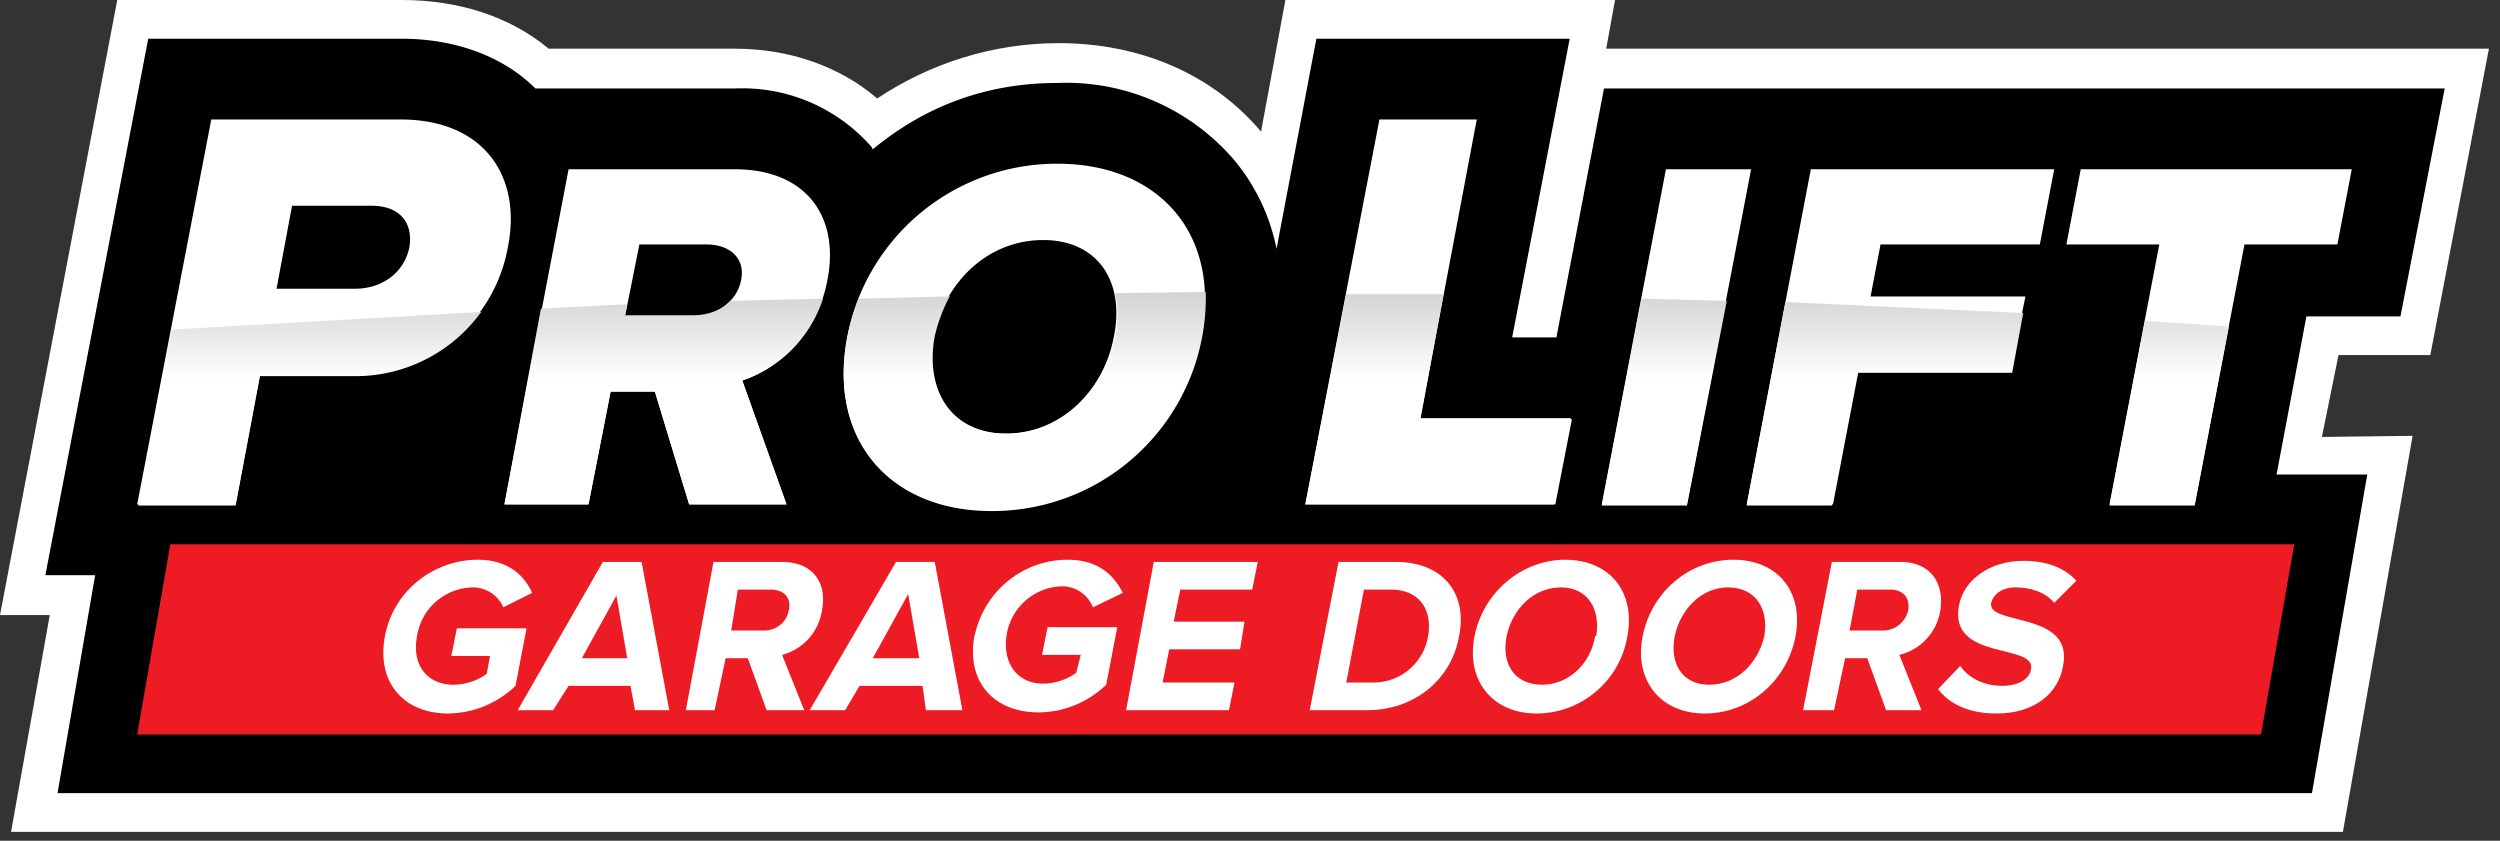
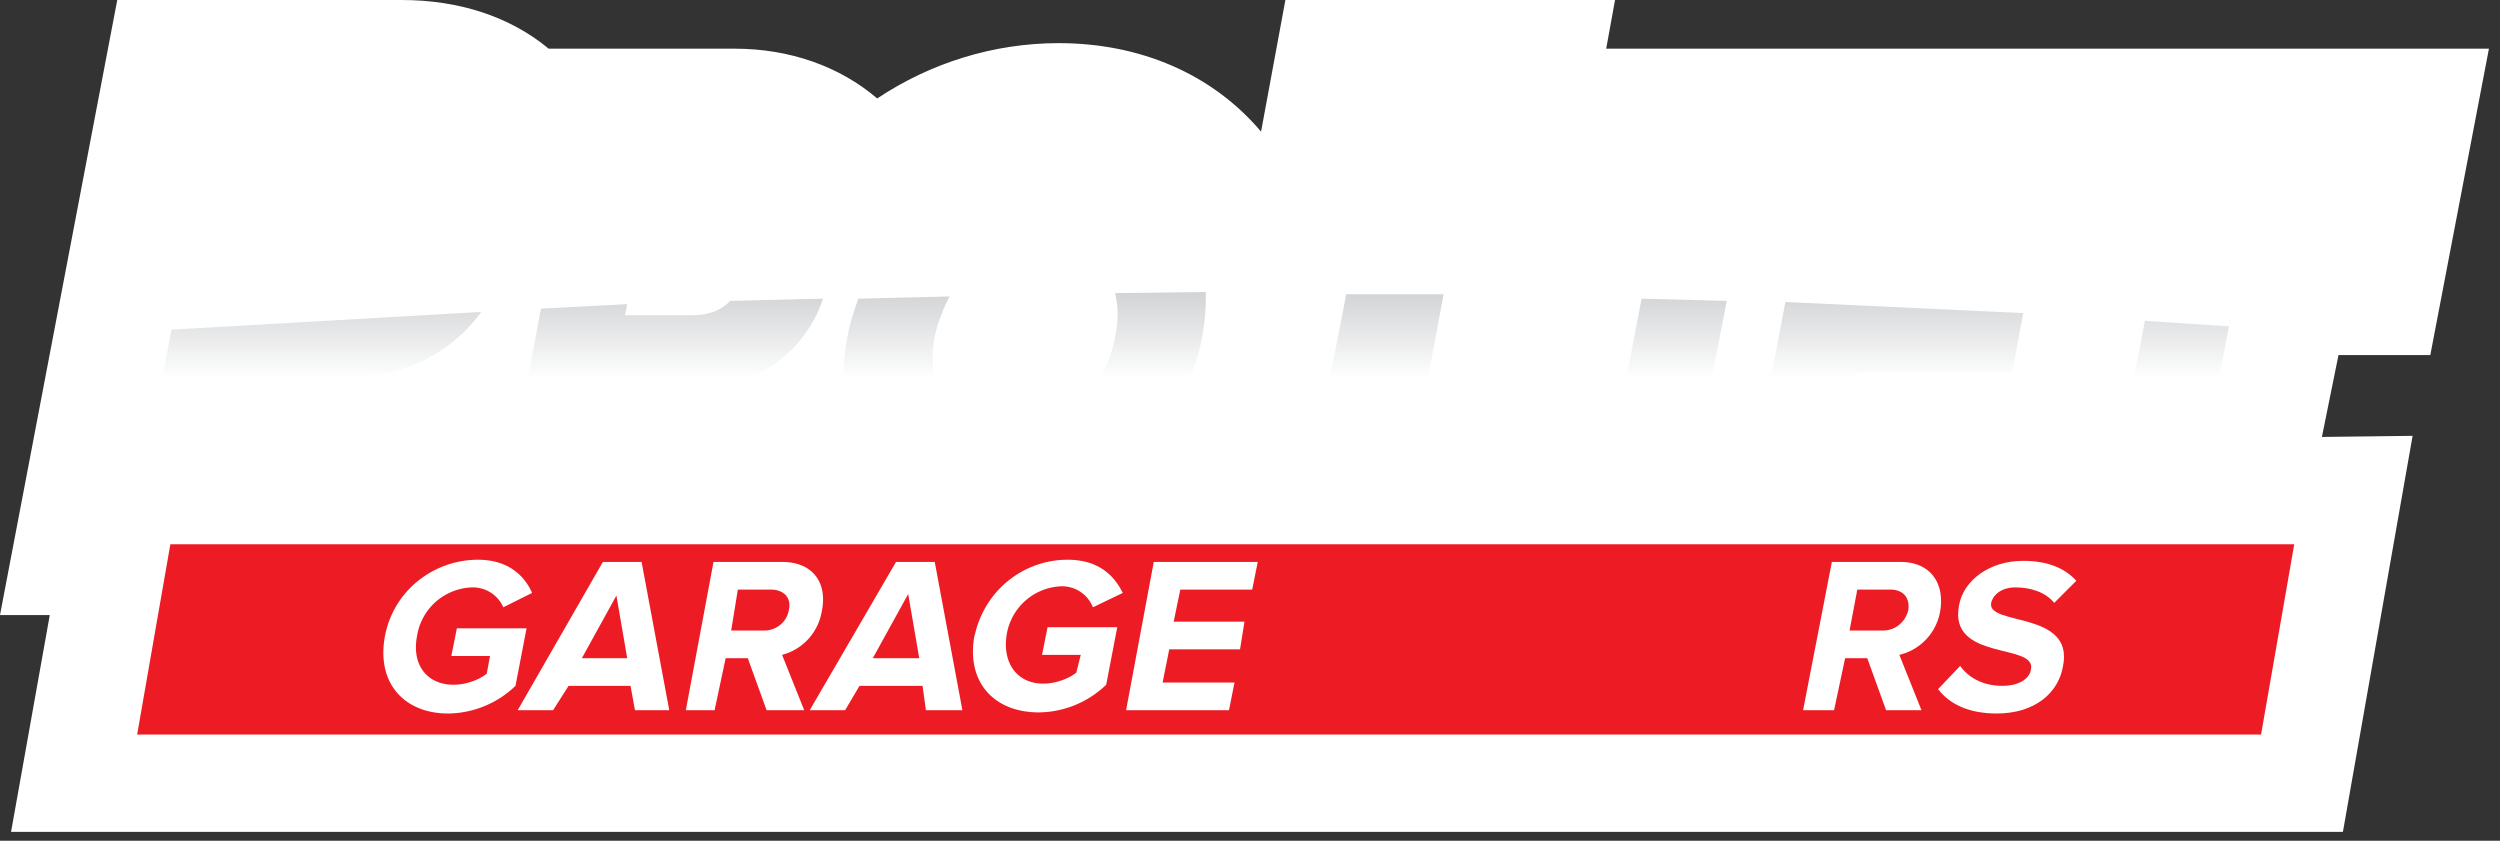
<svg xmlns="http://www.w3.org/2000/svg" width="226" height="76" fill="none" viewBox="0 0 226 76">
  <rect x="0" y="0" width="226" height="76" fill="#333333" stroke="none" />
  <g>
    <path fill="#fff" d="m1 75.2 3.5-19.6H0L10.6 0h25.7c5.2 0 9.8 1.5 13.3 4.4h16.8c5 0 9.5 1.6 12.9 4.5 4.8-3.2 10.5-5 16.4-5 7.4 0 13.9 2.8 18.3 8L116.2 0H146l-.8 4.4H225l-5.3 27.7h-8.3l-1.5 7.4 8.2-.1-6.3 35.8H1.1Z" />
-     <path fill="#000" d="M217 28.6 221 8h-76l-4.3 22.5h-4l5.2-27H119l-3.6 19c-.6-3-1.9-5.7-3.8-8a20 20 0 0 0-16-7c-6.6 0-12.1 2.2-16.7 6l-.1-.2A15.5 15.5 0 0 0 66.4 8h-18C45.4 5 41 3.5 36.3 3.5H13.4L4.1 52h4.5L5.2 71.7H209l5-28.8h-8.2l2.7-14.3h8.4Z" />
    <path fill="#fff" d="m12.4 45.6 6.7-34.8h17.1c7.7 0 11 5.3 9.7 11.6a14 14 0 0 1-14 11.5h-8.4l-2.2 11.7h-8.9ZM37 22.4c.4-2.4-1-3.8-3.4-3.8h-7.2L25 26.1h7.1c2.4 0 4.4-1.4 4.9-3.7Zm25.3 23.2-3.1-10.2h-4l-2 10.2h-7.6l5.8-30.3h15c6.6 0 9.5 4.4 8.4 10-1 5.3-4.7 8.1-7.7 9.1l4 11.2h-8.8ZM67 25.3c.4-2-1.1-3.2-3.1-3.2h-6.1l-1.3 6.5h6.1c2 0 4-1.2 4.4-3.3Zm9.6 5.1a19.3 19.3 0 0 1 19-15.6c9.2 0 14.8 6.4 13 15.6a19.3 19.3 0 0 1-19 15.7c-9.1 0-14.8-6.4-13-15.7Zm24.1 0c1-5-1.5-8.7-6.4-8.7-5 0-8.9 3.8-9.9 8.7-.9 5 1.6 8.8 6.5 8.8 5 0 8.9-3.9 9.8-8.8ZM118 45.6l6.7-34.8h8.8l-5.1 27H142l-1.5 7.8H118Zm26.8 0 5.8-30.3h7.7l-5.8 30.3h-7.7Zm13.1 0 5.8-30.3h22l-1.3 6.8H170l-.9 4.7h14l-1.4 6.8H168l-2.3 12H158Zm32.8 0 4.5-23.5h-8.4l1.3-6.8h24.5l-1.3 6.8h-8.4l-4.5 23.5h-7.7Z" />
    <path fill="url(#b)" d="m56.7 27.5-.2 1h6.1c1.3 0 2.6-.4 3.4-1.3l8.4-.2a11.7 11.7 0 0 1-7.3 7.4l4 11.2h-8.8l-3.1-10.2h-4l-2 10.2h-7.6l3.3-17.7 7.8-.4ZM23.5 34h8.3a14 14 0 0 0 11.7-5.8l-28 1.6-3 15.9h8.8l2.2-11.7Zm62.3-7.2-8.2.2c-.4 1.1-.8 2.3-1 3.5-1.8 9.3 3.9 15.7 13 15.7A19.3 19.3 0 0 0 109 26.4l-8.2.1c.3 1.2.3 2.5 0 4-.9 4.8-4.8 8.7-9.8 8.7-5 0-7.4-3.9-6.5-8.8.3-1.3.8-2.6 1.4-3.7Zm70.3.4-7.7-.2-3.6 18.7h7.7l3.6-18.5Zm37.8 1.8-3.2 16.7h7.7l3.1-16.2-7.6-.5Zm-36 16.7h7.7l2.3-12h14l1-5.4-21.5-1-3.5 18.4Zm-15.8-7.8h-13.7l2.1-11.3h-8.8l-3.7 19h22.6l1.5-7.7Z" />
    <path fill="#ED1C24" d="M207.4 49.2h-192l-3 17.2h192l3-17.2Z" />
    <path fill="#fff" d="M34.8 57.5c.8-4.2 4.5-6.9 8.4-6.9 2.7 0 4.2 1.4 4.9 3l-2.6 1.3a3 3 0 0 0-2.8-1.8 5.2 5.2 0 0 0-5 4.4c-.5 2.6.9 4.4 3.3 4.4 1.2 0 2.4-.5 3-1l.3-1.6h-3.5l.5-2.5h6.3l-1 5.2a8.9 8.9 0 0 1-6.1 2.5c-3.9 0-6.5-2.7-5.7-7Z" />
    <path fill="#fff" d="M57.4 64.2 57 62h-5.6L50 64.2h-3.2l7.7-13.4H58l2.5 13.4h-3.2Zm-1.6-10.5-3.2 5.8h4.1l-1-5.8Z" />
    <path fill="#fff" d="m69.3 64.2-1.7-4.7h-2l-1 4.7H62l2.5-13.4h6.2c2.8 0 4.1 1.9 3.6 4.4a4.9 4.9 0 0 1-3.6 4l2 5h-3.3Zm2-9c.3-1.2-.5-1.9-1.6-1.9h-3l-.6 3.7h3c1 0 2-.7 2.2-1.8Z" />
    <path fill="#fff" d="m83.7 64.2-.3-2.2h-5.7l-1.3 2.2h-3.2L81 50.8h3.5L87 64.2h-3.2Zm-1.6-10.5-3.2 5.8h4.2l-1-5.8Z" />
    <path fill="#fff" d="M88.1 57.5c.9-4.2 4.5-6.9 8.4-6.9 2.8 0 4.2 1.4 5 3l-2.7 1.3A3 3 0 0 0 96 53a5.2 5.2 0 0 0-5 4.4c-.4 2.6 1 4.4 3.3 4.4 1.2 0 2.4-.5 3-1l.4-1.6h-3.5l.5-2.5h6.3l-1 5.2a8.9 8.9 0 0 1-6.1 2.5c-4 0-6.6-2.7-5.8-7Z" />
    <path fill="#fff" d="m101.8 64.2 2.5-13.4h9.4l-.5 2.5h-6.5l-.6 2.9h6.4l-.4 2.5h-6.4l-.6 3h6.5l-.5 2.5h-9.3Z" />
-     <path fill="#fff" d="m118.4 64.2 2.6-13.4h5.2c4.1 0 6.5 2.7 5.7 6.7-.7 4-4.1 6.7-8.3 6.7h-5.2Zm10.7-6.7c.4-2.3-.7-4.2-3.4-4.2h-2.4l-1.6 8.4h2.4a5 5 0 0 0 5-4.2Z" />
-     <path fill="#fff" d="M133.3 57.5c.8-4 4.3-6.9 8.2-6.9 4 0 6.4 2.9 5.6 7-.7 4-4.2 6.9-8.2 6.9-4 0-6.4-3-5.6-7Zm11 0c.4-2.5-.8-4.4-3.2-4.4-2.5 0-4.4 2-4.9 4.4-.5 2.5.7 4.4 3.2 4.4 2.4 0 4.4-1.9 4.8-4.4Z" />
-     <path fill="#fff" d="M148.5 57.5c.8-4 4.2-6.9 8.2-6.9 4 0 6.4 2.9 5.6 7-.8 4-4.2 6.9-8.2 6.9-4 0-6.4-3-5.6-7Zm11 0c.4-2.5-.8-4.4-3.3-4.4-2.4 0-4.3 2-4.8 4.4-.5 2.5.7 4.4 3.1 4.4 2.5 0 4.4-1.9 5-4.4Z" />
    <path fill="#fff" d="m170.5 64.2-1.7-4.7h-2l-1 4.7H163l2.6-13.4h6.2c2.7 0 4 1.9 3.6 4.4a4.9 4.9 0 0 1-3.7 4l2 5h-3.2Zm2-9c.2-1.2-.5-1.9-1.6-1.9h-3l-.7 3.7h3c1.1 0 2-.7 2.3-1.8Z" />
    <path fill="#fff" d="m175.2 62.3 2-2.1c.7 1 2 1.8 3.8 1.8 1.6 0 2.5-.7 2.6-1.5.5-2.4-7.5-.7-6.5-5.8.4-2.2 2.7-4 5.8-4 2.1 0 3.7.6 4.8 1.8l-2 2c-.8-1-2.2-1.4-3.5-1.4-1.2 0-2 .6-2.2 1.4-.4 2.1 7.5.7 6.5 5.7-.4 2.4-2.5 4.3-6 4.3-2.6 0-4.3-.9-5.3-2.2Z" />
  </g>
  <defs>
    <linearGradient id="b" x1="107" x2="107" y1="46.1" y2="26.4" gradientUnits="userSpaceOnUse">
      <stop offset=".6" stop-color="#fff" />
      <stop offset="1" stop-color="#D1D3D4" />
    </linearGradient>
  </defs>
</svg>